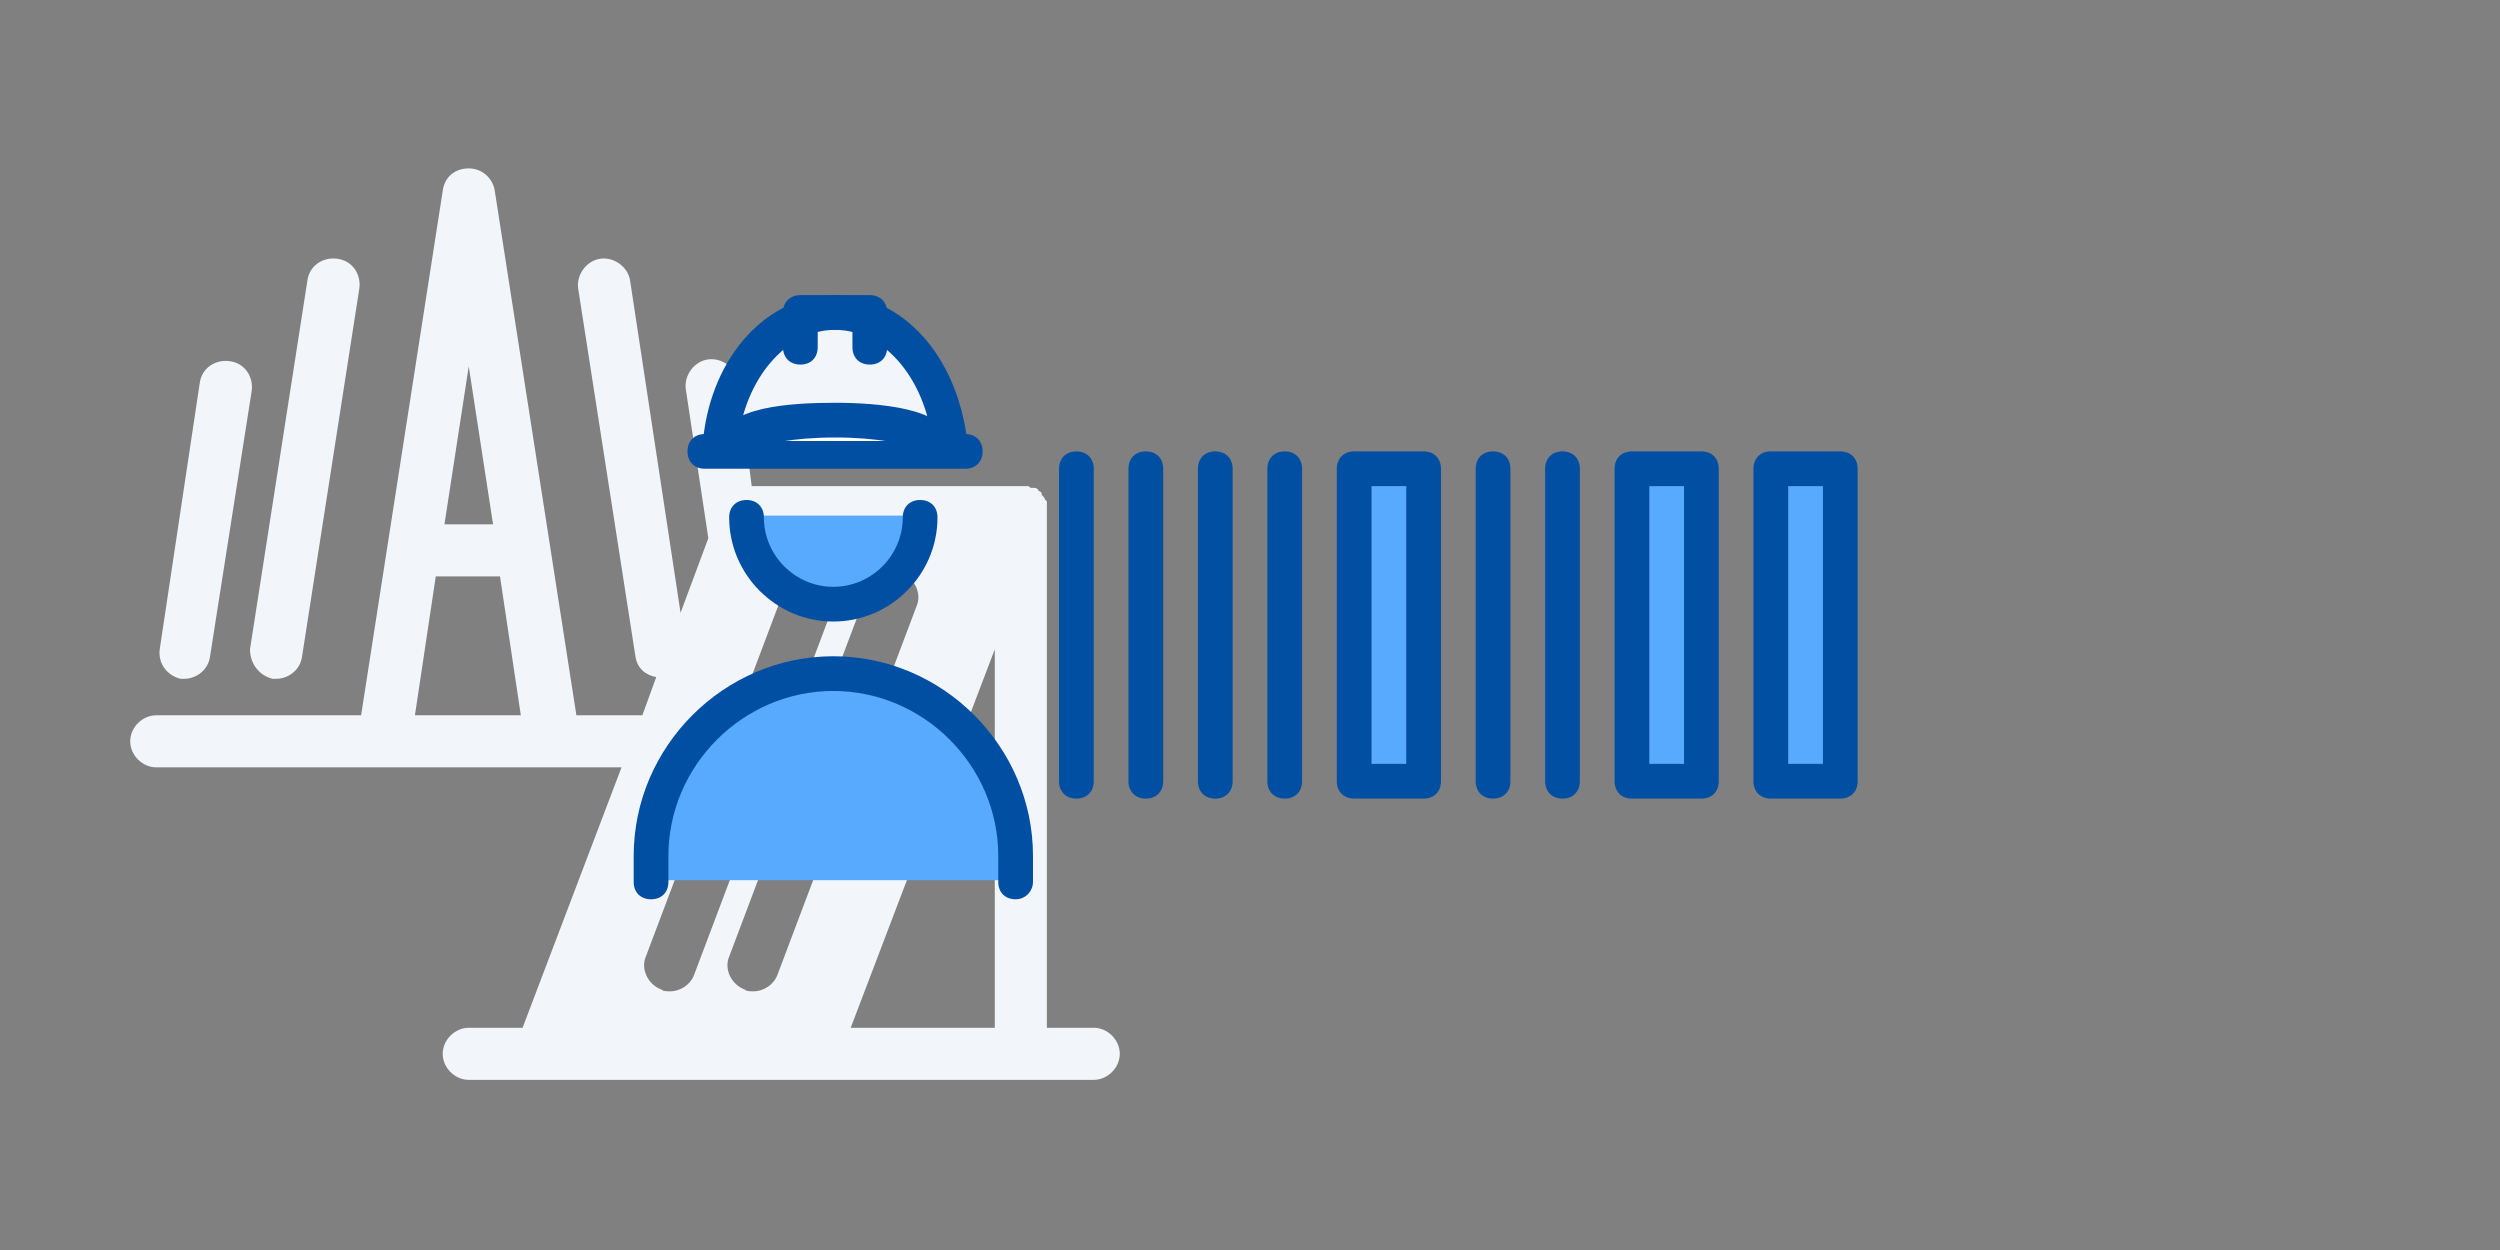
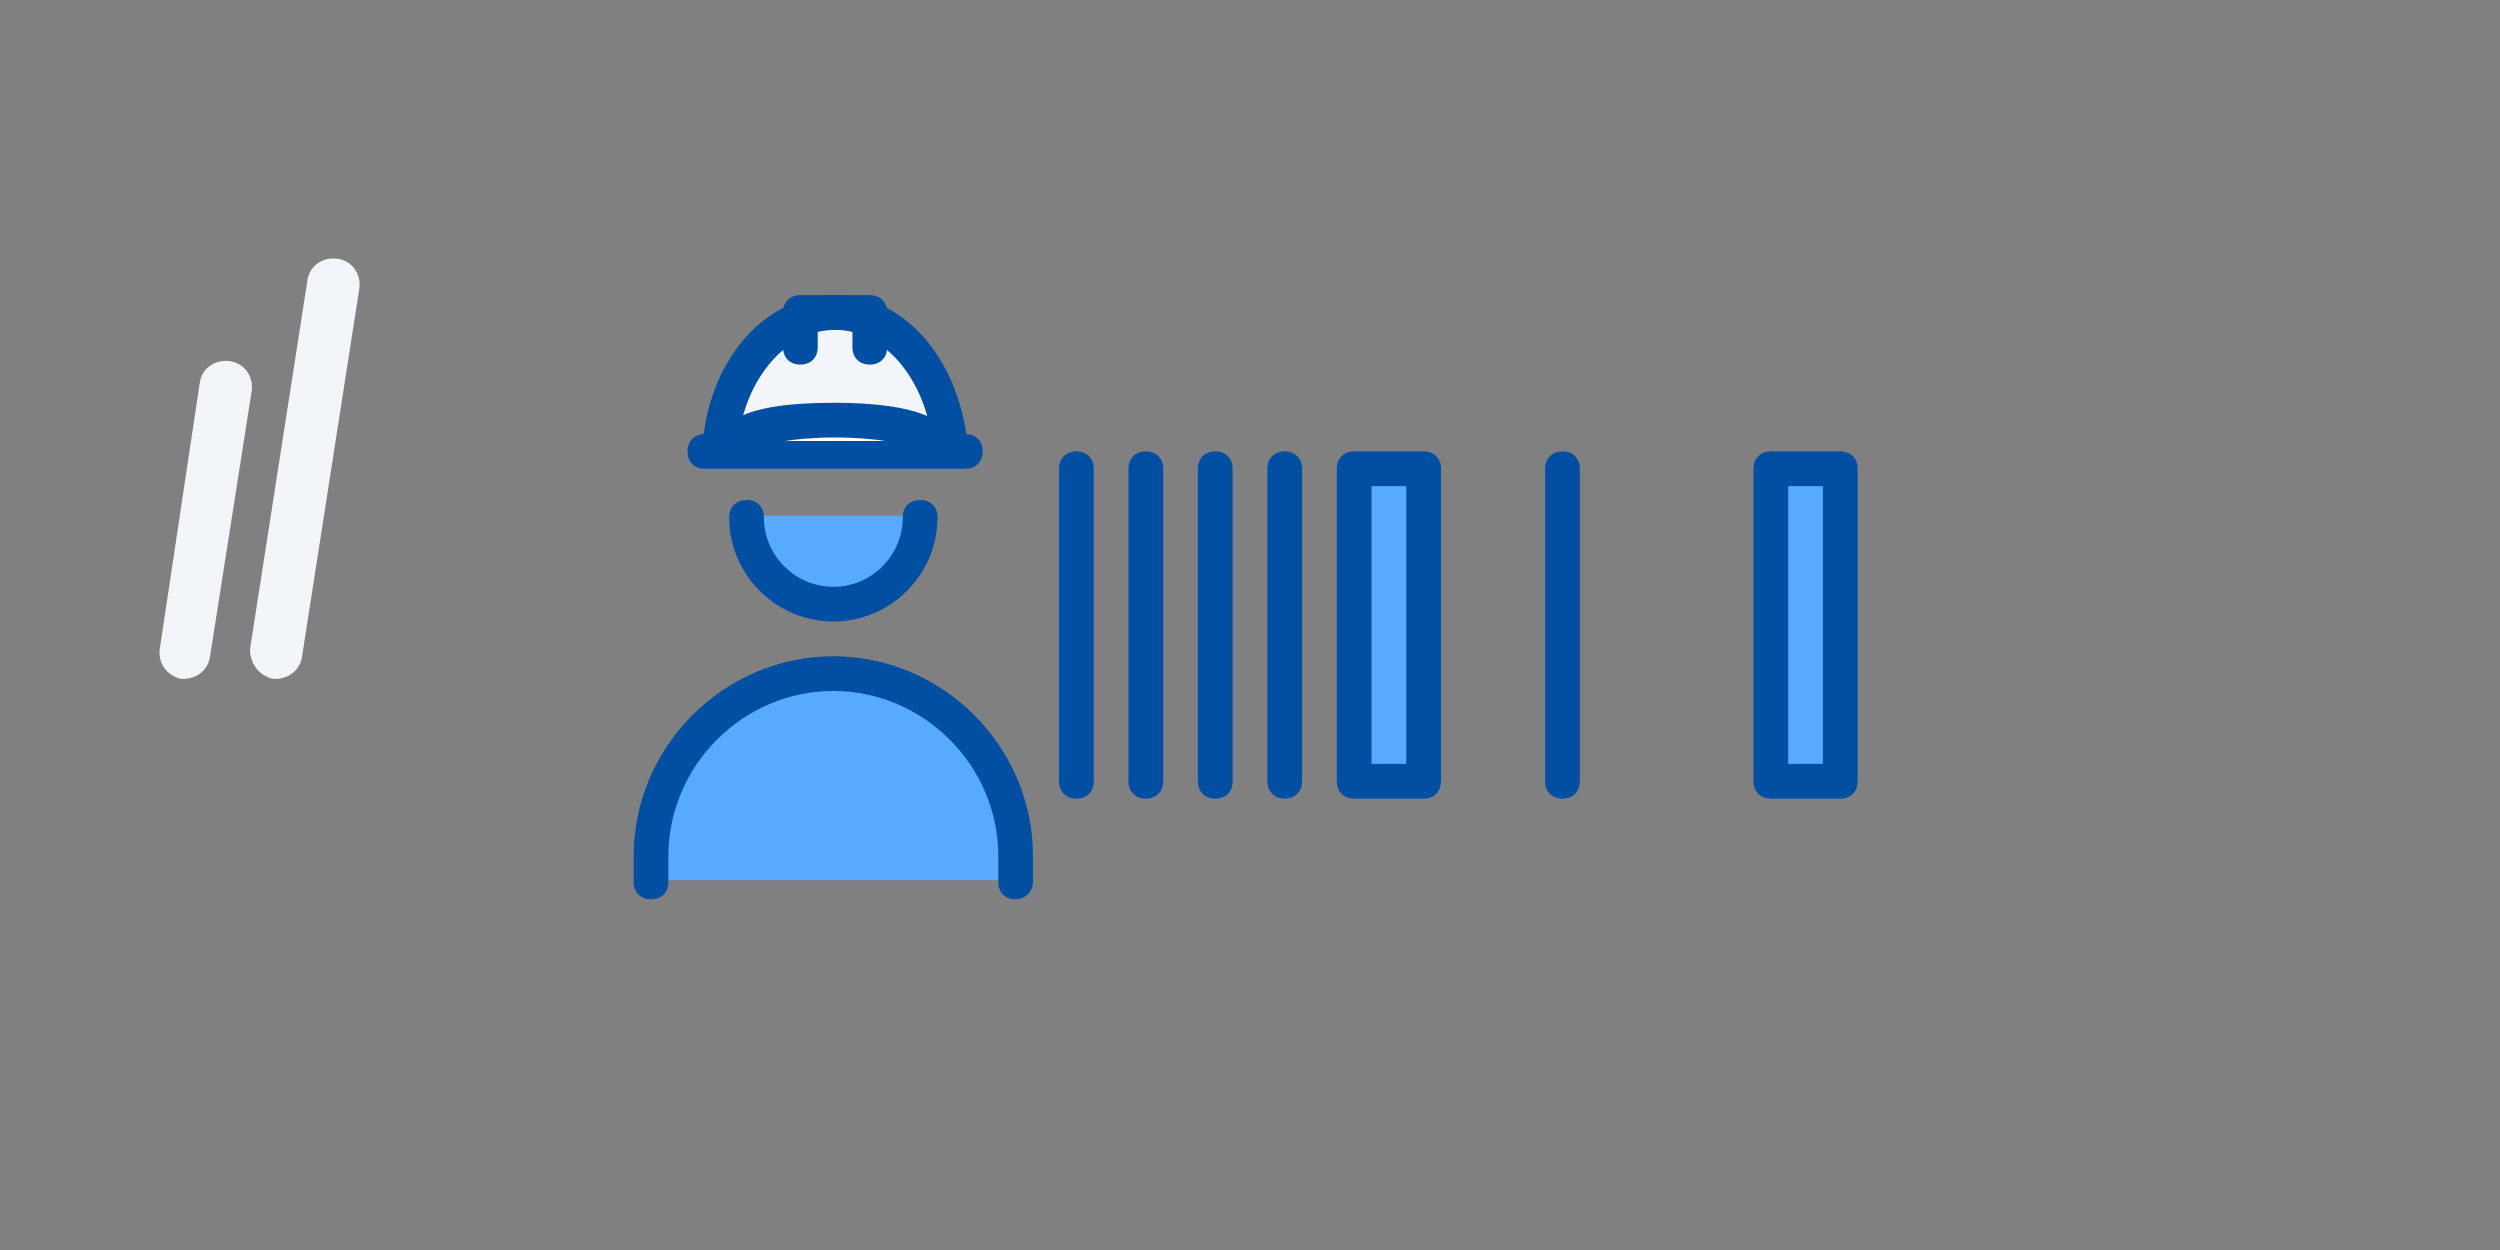
<svg xmlns="http://www.w3.org/2000/svg" version="1.1" id="Layer_1" x="0px" y="0px" viewBox="0 0 144 72" style="enable-background:new 0 0 144 72;" xml:space="preserve">
  <rect x="0" y="0" width="144" height="72" fill="#808080" stroke="none" />
  <style type="text/css">
	.st0{fill:none;}
	.st1{fill:#F2F6FA;}
	.st2{fill:#FFFFFF;}
	.st3{fill:#004FA3;}
	.st4{fill:#58AAFF;}
</style>
  <g>
    <g>
      <rect class="st0" width="54" height="54" />
    </g>
    <g>
      <rect x="18" y="18" class="st0" width="54" height="54" />
    </g>
    <g>
      <g>
-         <path class="st1" d="M63,59.2h-2.7v-30c0,0,0-0.1,0-0.1c0,0,0-0.1,0-0.1c0-0.1,0-0.2-0.1-0.2c0,0,0,0,0,0c0,0,0,0,0,0     c0,0,0,0,0,0c0-0.1-0.1-0.2-0.2-0.3c0,0,0,0,0,0c0,0,0,0,0,0c0,0,0,0,0,0c0,0,0,0,0-0.1c0,0-0.1-0.1-0.1-0.1c0,0-0.1,0-0.1-0.1     c0,0-0.1-0.1-0.2-0.1c0,0,0,0-0.1,0c0,0-0.1,0-0.1,0c-0.1,0-0.1-0.1-0.2-0.1c0,0-0.1,0-0.1,0c0,0,0,0-0.1,0c0,0,0,0,0,0     c0,0,0,0,0,0c-0.1,0-0.2,0-0.2,0H43.3L42.5,22c-0.1-0.8-0.9-1.4-1.7-1.3c-0.8,0.1-1.4,0.9-1.3,1.7l1.3,8.6l-1.6,4.3l-2.9-19.1     c-0.1-0.8-0.9-1.4-1.7-1.3c-0.8,0.1-1.4,0.9-1.3,1.7l3.3,21.2c0.1,0.7,0.6,1.1,1.2,1.2l-0.8,2.2h-3.8L28.5,11     c-0.1-0.7-0.7-1.3-1.5-1.3s-1.4,0.5-1.5,1.3l-4.7,30.2H9c-0.8,0-1.5,0.7-1.5,1.5s0.7,1.5,1.5,1.5h26.8l-5.7,15H27     c-0.8,0-1.5,0.7-1.5,1.5s0.7,1.5,1.5,1.5h4.2c0,0,0,0,0,0c0,0,0,0,0,0h15.7c0,0,0,0,0,0c0,0,0,0,0,0H63c0.8,0,1.5-0.7,1.5-1.5     S63.8,59.2,63,59.2z M27,21.1l1.4,9.1h-2.8L27,21.1z M23.9,41.2l1.2-8h3.7l1.2,8H23.9z M51.9,33c0.8,0.3,1.2,1.2,0.9,1.9l-8,21.2     c-0.2,0.6-0.8,1-1.4,1c-0.2,0-0.4,0-0.5-0.1c-0.8-0.3-1.2-1.2-0.9-1.9l8-21.2C50.2,33.1,51.1,32.7,51.9,33z M37.2,55.1l8-21.2     c0.3-0.8,1.2-1.2,1.9-0.9c0.8,0.3,1.2,1.2,0.9,1.9l-8,21.2c-0.2,0.6-0.8,1-1.4,1c-0.2,0-0.4,0-0.5-0.1     C37.3,56.7,36.9,55.8,37.2,55.1z M57.3,37.4v21.8h-8.3L57.3,37.4z" />
-       </g>
+         </g>
      <g>
        <path class="st1" d="M10.4,39.1c0.1,0,0.2,0,0.2,0c0.7,0,1.4-0.5,1.5-1.3l2.4-15.3c0.1-0.8-0.4-1.6-1.3-1.7     c-0.8-0.1-1.6,0.4-1.7,1.3L9.2,37.4C9.1,38.2,9.6,38.9,10.4,39.1z" />
      </g>
      <g>
        <path class="st1" d="M15.7,39.1c0.1,0,0.2,0,0.2,0c0.7,0,1.4-0.5,1.5-1.3l3.3-21.2c0.1-0.8-0.4-1.6-1.3-1.7     c-0.8-0.1-1.6,0.4-1.7,1.3l-3.3,21.2C14.4,38.2,14.9,38.9,15.7,39.1z" />
      </g>
    </g>
  </g>
  <g>
    <g>
      <rect x="24" y="12" transform="matrix(6.123234e-17 -1 1 6.123234e-17 12 84)" class="st0" width="48" height="48" />
    </g>
    <g>
      <line class="st2" x1="40.6" y1="26" x2="55.6" y2="26" />
      <path class="st3" d="M55.6,27h-15c-0.6,0-1-0.4-1-1s0.4-1,1-1h15c0.6,0,1,0.4,1,1S56.2,27,55.6,27z" />
    </g>
    <g>
      <path class="st4" d="M37.5,50.7l0-1.5c0-5.8,4.7-10.5,10.5-10.5h0c5.8,0,10.5,4.7,10.5,10.5l0,1.5" />
      <path class="st3" d="M58.5,51.8c-0.6,0-1-0.4-1-1v-1.5c0-5.2-4.3-9.5-9.5-9.5s-9.5,4.3-9.5,9.5v1.5c0,0.6-0.4,1-1,1s-1-0.4-1-1    v-1.5c0-6.3,5.2-11.5,11.5-11.5s11.5,5.2,11.5,11.5v1.5C59.5,51.3,59.1,51.8,58.5,51.8z" />
    </g>
    <g>
      <path class="st4" d="M53,29.7c0,2.8-2.2,5-5,5s-5-2.2-5-5" />
      <path class="st3" d="M48,35.8c-3.3,0-6-2.7-6-6c0-0.6,0.4-1,1-1s1,0.4,1,1c0,2.2,1.8,4,4,4s4-1.8,4-4c0-0.6,0.4-1,1-1s1,0.4,1,1    C54,33.1,51.3,35.8,48,35.8z" />
    </g>
    <g>
      <path class="st1" d="M54.7,25.4c-0.5-4.2-3.2-7.4-6.6-7.4c-3.3,0-6.1,3.2-6.6,7.4" />
      <path class="st3" d="M54.7,26.4c-0.5,0-0.9-0.4-1-0.9c-0.4-3.7-2.8-6.5-5.6-6.5s-5.2,2.8-5.6,6.5c-0.1,0.5-0.6,0.9-1.1,0.9    c-0.5-0.1-0.9-0.6-0.9-1.1c0.5-4.8,3.7-8.3,7.6-8.3s7,3.5,7.6,8.3c0.1,0.5-0.3,1-0.9,1.1C54.7,26.4,54.7,26.4,54.7,26.4z" />
    </g>
    <g>
      <path class="st2" d="M42.6,25.4c0-0.7,2.5-1.2,5.5-1.2c3,0,5.5,0.6,5.5,1.2" />
      <path class="st3" d="M53.6,26.4c-0.4,0-0.8-0.3-0.9-0.6c-0.5-0.2-2.1-0.6-4.6-0.6s-4.1,0.4-4.6,0.6c-0.1,0.4-0.5,0.6-0.9,0.6    c-0.6,0-1-0.4-1-1c0-2,4.1-2.2,6.5-2.2s6.5,0.3,6.5,2.2C54.6,25.9,54.2,26.4,53.6,26.4z" />
    </g>
    <g>
      <path class="st3" d="M50.1,21c-0.6,0-1-0.4-1-1v-1h-2v1c0,0.6-0.4,1-1,1s-1-0.4-1-1v-2c0-0.6,0.4-1,1-1h4c0.6,0,1,0.4,1,1v2    C51.1,20.6,50.7,21,50.1,21z" />
    </g>
  </g>
  <g>
    <g>
      <g>
-         <rect x="94" y="27" class="st4" width="4" height="18" />
-       </g>
+         </g>
      <g>
        <rect x="102" y="27" class="st4" width="4" height="18" />
      </g>
      <g>
        <rect x="78" y="27" class="st4" width="4" height="18" />
      </g>
      <g>
-         <path class="st3" d="M98,26h-4c-0.6,0-1,0.4-1,1v18c0,0.6,0.4,1,1,1h4c0.6,0,1-0.4,1-1V27C99,26.4,98.6,26,98,26z M97,44h-2V28h2     V44z" />
-       </g>
+         </g>
      <g>
        <path class="st3" d="M106,26h-4c-0.6,0-1,0.4-1,1v18c0,0.6,0.4,1,1,1h4c0.6,0,1-0.4,1-1V27C107,26.4,106.6,26,106,26z M105,44h-2     V28h2V44z" />
      </g>
      <g>
        <path class="st3" d="M82,26h-4c-0.6,0-1,0.4-1,1v18c0,0.6,0.4,1,1,1h4c0.6,0,1-0.4,1-1V27C83,26.4,82.6,26,82,26z M81,44h-2V28h2     V44z" />
      </g>
      <g>
-         <path class="st3" d="M86,26c-0.6,0-1,0.4-1,1v18c0,0.6,0.4,1,1,1s1-0.4,1-1V27C87,26.4,86.6,26,86,26z" />
-       </g>
+         </g>
      <g>
        <path class="st3" d="M90,26c-0.6,0-1,0.4-1,1v18c0,0.6,0.4,1,1,1s1-0.4,1-1V27C91,26.4,90.6,26,90,26z" />
      </g>
      <g>
        <path class="st3" d="M62,26c-0.6,0-1,0.4-1,1v18c0,0.6,0.4,1,1,1s1-0.4,1-1V27C63,26.4,62.6,26,62,26z" />
      </g>
      <g>
        <path class="st3" d="M66,26c-0.6,0-1,0.4-1,1v18c0,0.6,0.4,1,1,1s1-0.4,1-1V27C67,26.4,66.6,26,66,26z" />
      </g>
      <g>
        <path class="st3" d="M70,26c-0.6,0-1,0.4-1,1v18c0,0.6,0.4,1,1,1s1-0.4,1-1V27C71,26.4,70.6,26,70,26z" />
      </g>
      <g>
        <path class="st3" d="M74,26c-0.6,0-1,0.4-1,1v18c0,0.6,0.4,1,1,1s1-0.4,1-1V27C75,26.4,74.6,26,74,26z" />
      </g>
    </g>
    <g>
      <rect x="48" y="12" class="st0" width="72" height="48" />
    </g>
  </g>
  <g>
    <rect class="st0" width="144" height="72" />
  </g>
</svg>